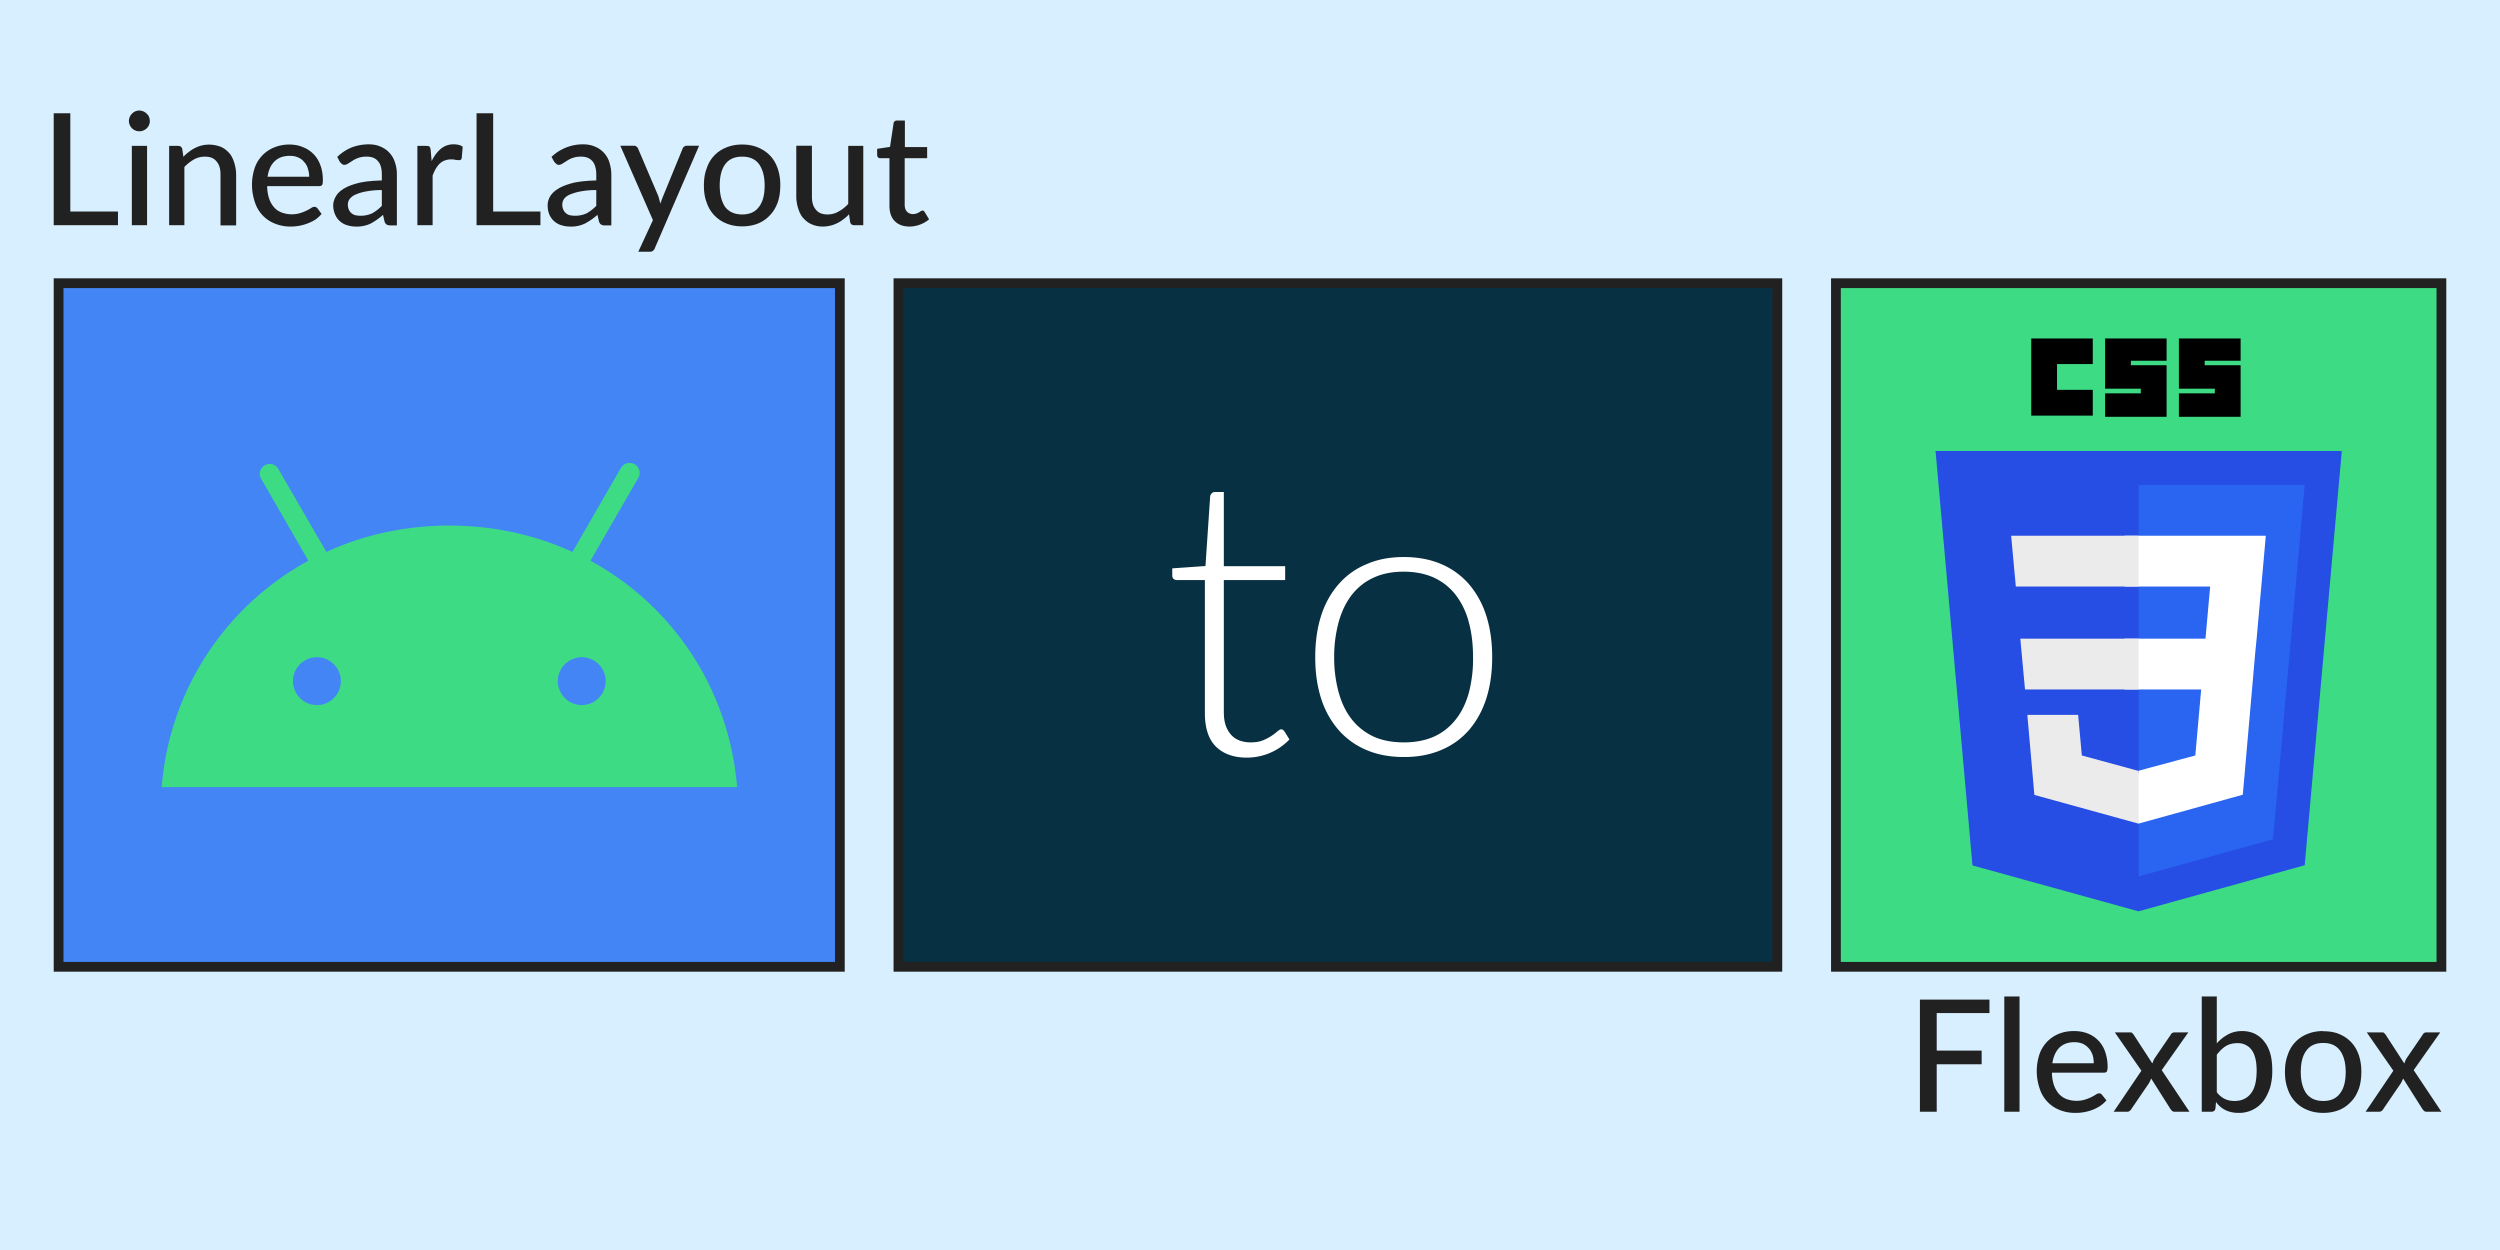
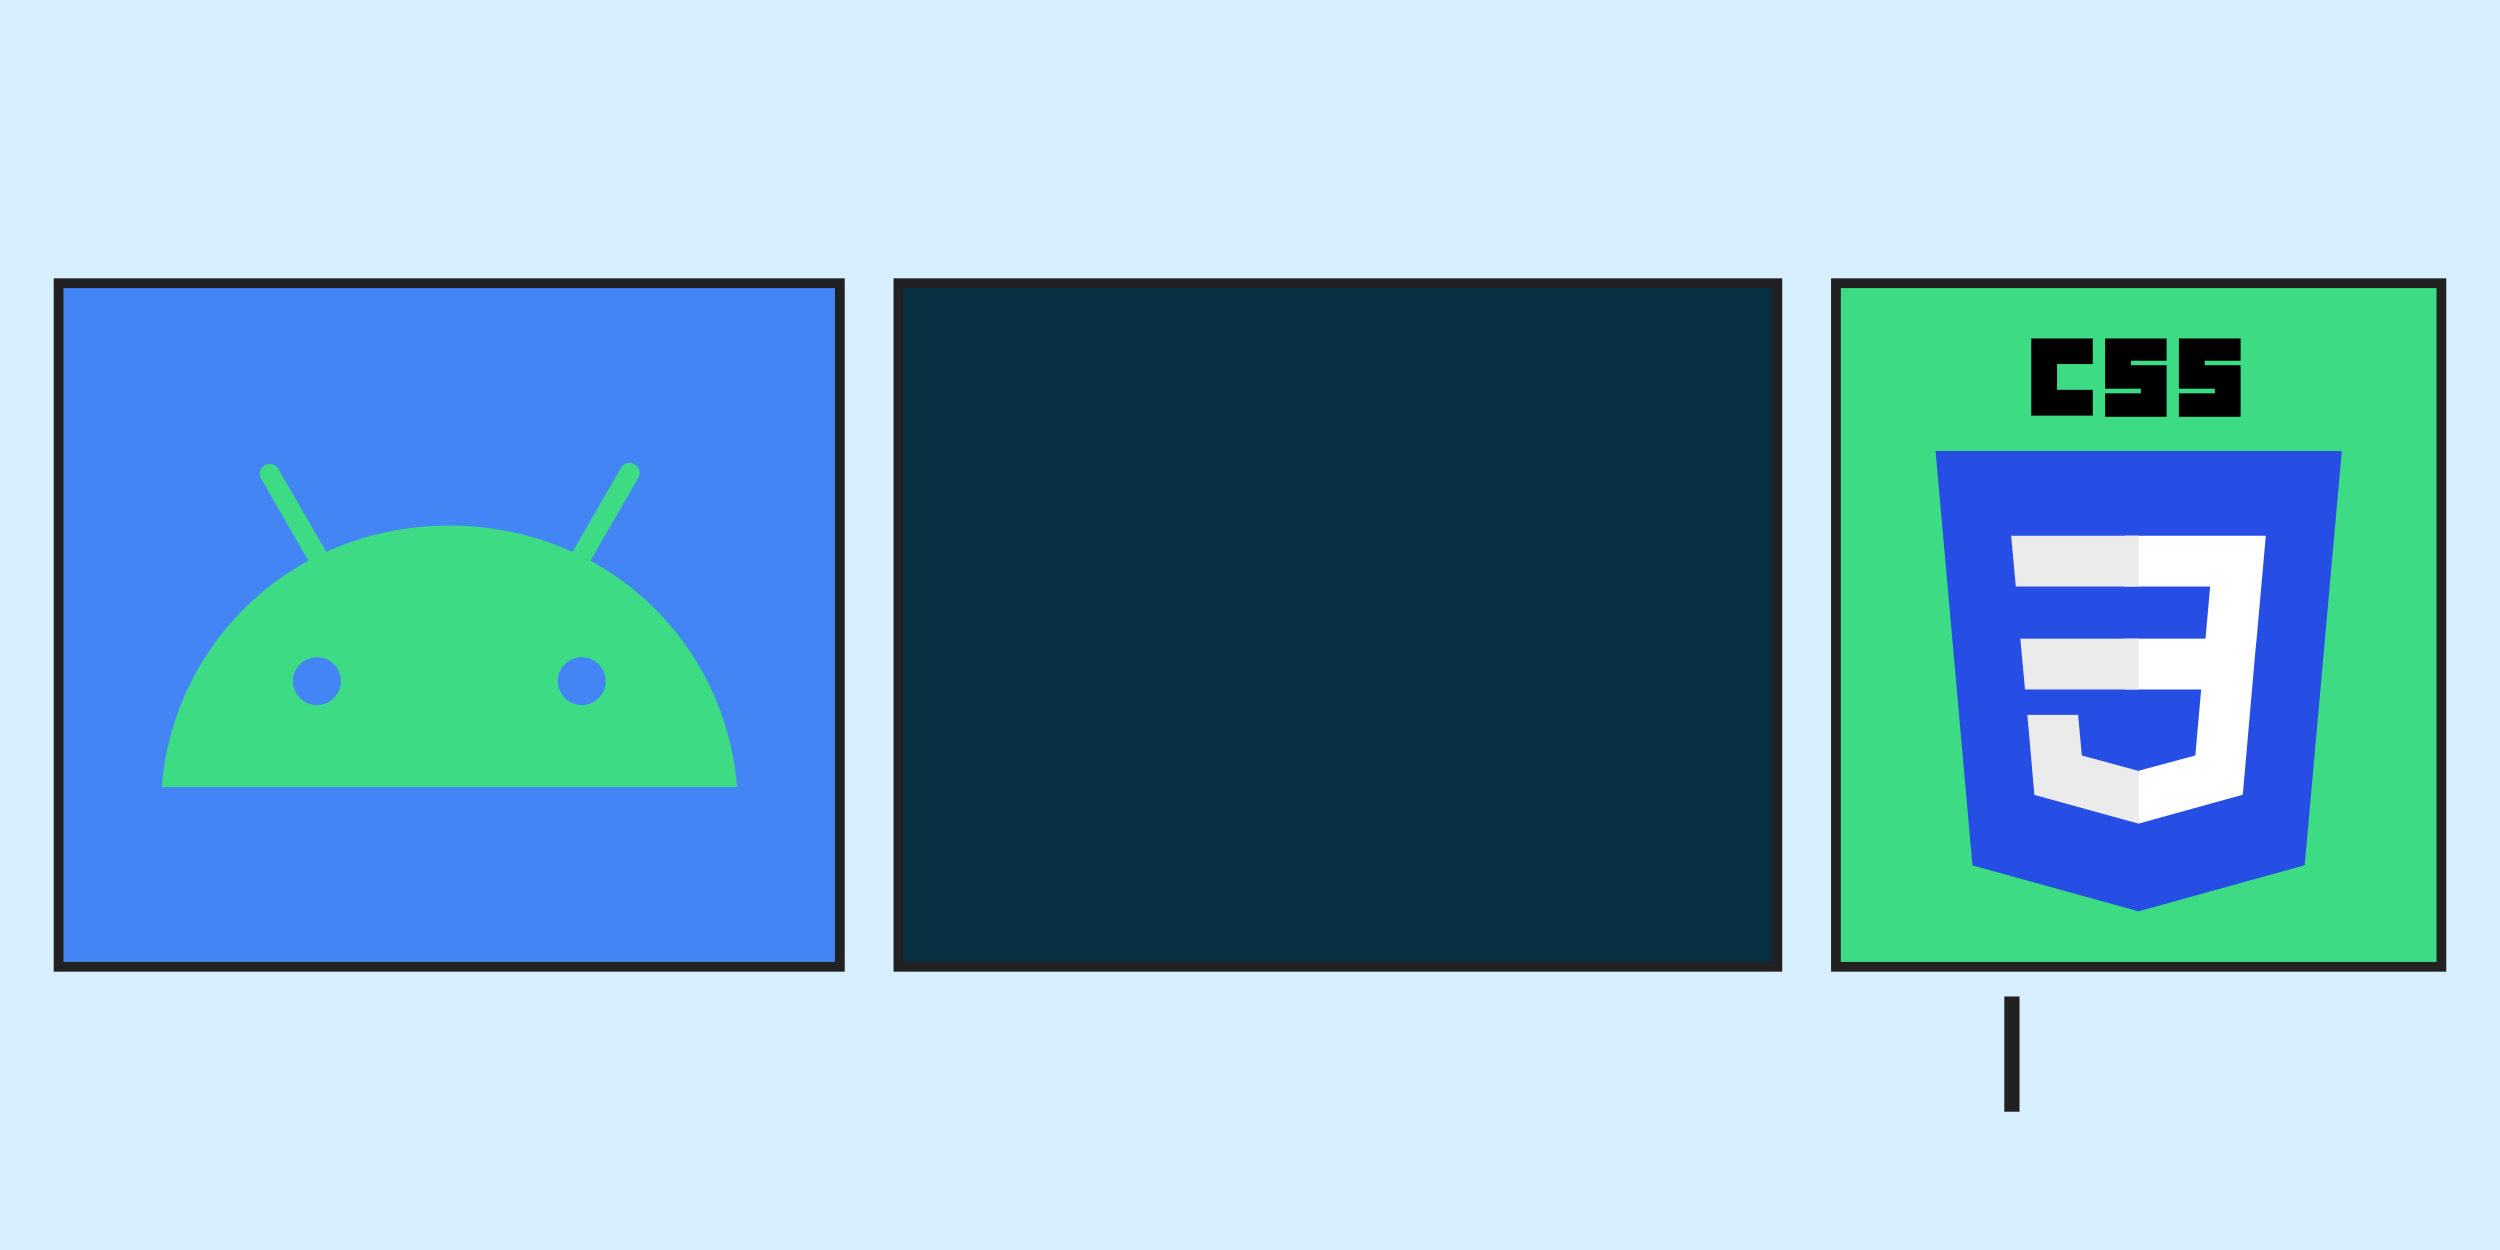
<svg xmlns="http://www.w3.org/2000/svg" viewBox="0 0 1280 640">
  <rect width="1280" height="640" fill="#d7effe" />
  <g stroke="#212121" stroke-width="5">
    <rect x="30" y="145" width="400" height="350" fill="#4385f5" />
    <rect x="460" y="145" width="450" height="350" fill="#073042" />
    <rect x="940" y="145" width="310" height="350" fill="#3ddc84" />
  </g>
  <g>
    <path d="M297.9 361c-6.8 0-12.3-5.5-12.3-12.3 0-6.7 5.5-12.2 12.3-12.2 6.7 0 12.2 5.5 12.2 12.2 0 6.8-5.5 12.3-12.2 12.3m-135.6 0c-6.8 0-12.3-5.5-12.3-12.3 0-6.7 5.5-12.2 12.3-12.2 6.7 0 12.2 5.5 12.2 12.2 0 6.8-5.5 12.3-12.2 12.3m140-73.9l24.5-42.4a5.1 5.1 0 10-8.9-5.1l-24.8 43c-19-8.7-40.3-13.5-63-13.5-22.8 0-44.1 4.8-63 13.5l-24.9-43a5.1 5.1 0 00-8.8 5l24.5 42.5A144.8 144.8 0 0082.8 403h294.6c-4.2-50.4-33-93-75.1-115.9" fill="#3ddc84" />
  </g>
  <g>
    <path d="M1199 231L1180 443l-85.1 23.6-85-23.5L991 230.9h208z" fill="#264de4" />
-     <path d="M1163.8 429.6l16.2-181.3h-85v200.4l68.8-19z" fill="#2965f1" />
    <path d="M1127 353l-3 33.8-29 7.8-2.2 14.4 2.1 12.7 53.4-14.8.4-4.4 6-68.5.7-7 4.7-52.7h-72.3v26h43.8l-2.4 26.7h-41.4v26h39.2z" fill="#fff" />
    <path d="M1034.4 327l2.4 26h58.2v-26h-60.6zM1095 274.3h-65.3l2.4 26h62.9v-26zM1095 421.7v-27h-.1l-29-7.9-1.9-20.8h-26l3.6 41 53.3 14.7h.1z" fill="#ebebeb" />
    <path d="M1040 173.3h31.5v13.1h-18.3v13.2h18.3v13.2H1040v-39.5zM1077.8 173.3h31.5v11.4H1091v2.3h18.3v26.4h-31.5v-12h18.3V199h-18.3v-25.8zM1115.6 173.3h31.6v11.4h-18.4v2.3h18.4v26.4h-31.6v-12h18.4V199h-18.4v-25.8z" />
  </g>
-   <path d="M60.4 108.2v7.1H27.5V58H36v50.3h24.4zM75.3 74.7v40.6h-7.8V74.7h7.8zM76.7 62a5 5 0 01-.4 2 5.4 5.4 0 01-8.7 1.7 5.5 5.5 0 01-1.6-3.7 5.3 5.3 0 011.6-3.8 5 5 0 013.7-1.6 5.3 5.3 0 013.8 1.6c.5.5 1 1 1.2 1.7.3.7.4 1.4.4 2.1zM93.9 80.3c.9-1 1.8-1.8 2.8-2.5a17.3 17.3 0 016.5-3.3 16.5 16.5 0 019.9.7c1.7.7 3 1.8 4.2 3.1 1.2 1.3 2 3 2.6 4.9.6 1.9 1 4 1 6.2v26h-8v-26c0-2.9-.6-5.1-2-6.7-1.3-1.7-3.3-2.5-6-2.5-2 0-4 .5-5.7 1.5-1.7 1-3.3 2.2-4.8 3.8v29.8h-7.8V74.7h4.7c1 0 1.7.5 2 1.5l.6 4.1zM158.3 90.5c0-1.6-.3-3-.7-4.3-.4-1.3-1-2.4-2-3.4-.8-1-1.8-1.7-3-2.2-1.3-.6-2.7-.8-4.3-.8-3.3 0-5.9 1-7.7 2.8-2 1.9-3.1 4.5-3.6 7.9h21.3zm6.4 19c-1 1.1-2 2.1-3.3 3a24.3 24.3 0 01-12.8 3.5 21 21 0 01-7.8-1.5 17.3 17.3 0 01-10.3-11 27.5 27.5 0 01-.2-17.2 17.4 17.4 0 019.8-10.7c2.4-1 5-1.6 8-1.6 2.5 0 4.8.4 6.9 1.3a15.2 15.2 0 019 9.2c.9 2.3 1.3 4.9 1.3 7.8 0 1.2-.1 2-.4 2.4-.3.4-.8.6-1.5.6h-26.6c0 2.4.4 4.6 1 6.4.6 1.8 1.5 3.3 2.6 4.5 1 1.2 2.3 2 3.8 2.6a15 15 0 009.5.3 21.9 21.9 0 005.6-2.6c.6-.4 1.2-.6 1.7-.6.6 0 1.1.3 1.5.7l2.2 3zM195.5 97.3c-3.1 0-5.8.3-8 .7-2.3.4-4 1-5.4 1.6a7.3 7.3 0 00-3 2.2c-.7.9-1 1.9-1 3 0 1 .2 1.8.5 2.5a4.9 4.9 0 003.4 2.9 14.1 14.1 0 008.6-1 22.5 22.5 0 004.9-3.8v-8.1zm-22.8-17c2.2-2.1 4.7-3.7 7.3-4.8 2.7-1 5.6-1.6 8.8-1.6 2.3 0 4.4.4 6.1 1.2a12.7 12.7 0 017.3 8c.7 2 1 4 1 6.3v26h-3.5c-.8 0-1.4-.2-1.8-.5-.4-.2-.7-.7-1-1.4l-.8-3.5a33.8 33.8 0 01-6.2 4.4 16.3 16.3 0 01-7.7 1.6 15 15 0 01-4.5-.7 9.6 9.6 0 01-6.1-5.4c-.6-1.4-1-3-1-4.8a9 9 0 011.4-4.6c.8-1.5 2.2-2.8 4.2-4 2-1.2 4.5-2.1 7.7-2.9 3.1-.7 7-1.1 11.6-1.2v-3c0-3-.6-5.4-2-6.9-1.2-1.5-3.1-2.3-5.7-2.3a12.5 12.5 0 00-7.3 2.1l-2.2 1.4c-.6.4-1.3.7-2 .7-.5 0-1-.2-1.3-.5l-1-1-1.3-2.5zM221 82.5c1.3-2.7 2.9-4.8 4.7-6.3a10 10 0 016.7-2.3c.9 0 1.7.1 2.5.3.8.2 1.5.5 2 1l-.5 5.8c-.2.7-.6 1-1.3 1l-1.7-.1c-.7-.2-1.5-.3-2.4-.3-1.2 0-2.3.2-3.3.6-1 .3-1.8.9-2.6 1.6-.7.7-1.4 1.6-2 2.6a26 26 0 00-1.6 3.5v25.4h-7.8V74.7h4.4c.9 0 1.5.1 1.8.4.3.3.5.9.6 1.7l.5 5.7zM276.7 108.2v7.1H244V58h8.5v50.3h24.3zM305.3 97.3c-3.2 0-5.9.3-8 .7-2.3.4-4 1-5.5 1.6a7.3 7.3 0 00-3 2.2c-.6.9-.9 1.9-.9 3 0 1 .2 1.8.5 2.5a4.9 4.9 0 003.4 2.9 14.1 14.1 0 008.6-1 22.5 22.5 0 004.9-3.8v-8.1zm-22.9-17a23.2 23.2 0 0116.1-6.4c2.4 0 4.4.4 6.2 1.2a12.7 12.7 0 017.3 8c.6 2 1 4 1 6.3v26h-3.5c-.8 0-1.4-.2-1.8-.5-.4-.2-.7-.7-1-1.4l-.8-3.5a33.8 33.8 0 01-6.3 4.4 16.3 16.3 0 01-7.7 1.6 15 15 0 01-4.5-.7 9.6 9.6 0 01-6.1-5.4c-.6-1.4-.9-3-.9-4.8a9 9 0 011.3-4.6c.9-1.5 2.3-2.8 4.3-4 2-1.2 4.5-2.1 7.6-2.9 3.2-.7 7-1.1 11.7-1.2v-3c0-3-.7-5.4-2-6.9s-3.2-2.3-5.7-2.3a12.5 12.5 0 00-7.3 2.1l-2.2 1.4c-.6.4-1.3.7-2 .7-.5 0-1-.2-1.3-.5l-1-1-1.4-2.5zM357.9 74.7L335.3 127c-.2.6-.5 1-1 1.4-.3.3-1 .5-1.7.5h-5.8l7.5-16.2-16.7-38.1h6.8c.6 0 1.2.1 1.5.5.4.3.7.6.8 1l10.4 24.4a76.5 76.5 0 011 3.8 45.6 45.6 0 011.4-3.8l10-24.4c.1-.4.4-.8.8-1 .4-.4.9-.5 1.4-.5h6.2zM380 74c3 0 5.7.5 8.1 1.5 2.4 1 4.5 2.4 6.2 4.2 1.7 1.8 3 4 3.9 6.6a26 26 0 011.3 8.7c0 3.2-.4 6-1.3 8.6-1 2.6-2.2 4.8-4 6.6a17 17 0 01-6 4.2c-2.5 1-5.2 1.5-8.2 1.5-3 0-5.7-.5-8.1-1.5a17.2 17.2 0 01-10.1-10.8c-1-2.5-1.4-5.4-1.4-8.6 0-3.2.4-6.1 1.4-8.7a17 17 0 0110.1-10.8c2.4-1 5.1-1.5 8.1-1.5zm0 35.8c3.9 0 6.7-1.3 8.6-3.9 2-2.6 2.9-6.2 2.9-10.9s-1-8.3-2.9-11c-1.9-2.5-4.7-3.8-8.6-3.8-3.9 0-6.8 1.3-8.7 3.9-1.9 2.6-2.8 6.2-2.8 10.9s1 8.3 2.8 11c2 2.5 4.8 3.8 8.7 3.8zM442 74.7v40.6h-4.7c-1 0-1.7-.5-2-1.5l-.6-4.1c-.9 1-1.8 1.8-2.8 2.5a17.1 17.1 0 01-10.5 3.8c-2.2 0-4.2-.4-5.9-1.2-1.7-.7-3-1.8-4.2-3.1-1.2-1.3-2-3-2.6-4.9-.6-1.9-1-4-1-6.2v-26h8v26c0 2.9.6 5.1 2 6.7 1.3 1.7 3.3 2.5 6 2.5 2 0 4-.5 5.6-1.5 1.8-.9 3.4-2.2 5-3.9V74.7h7.7zM465.7 116c-3.3 0-5.8-1-7.6-2.8-1.8-1.8-2.7-4.5-2.7-7.9V81h-4.7c-.5 0-.8-.1-1.1-.4-.3-.3-.5-.7-.5-1.3v-3.1l6.6-1 1.8-12c0-.5.3-.9.6-1.1.3-.3.7-.4 1.2-.4h4v13.6h11.4V81h-11.5v23.8c0 1.6.4 2.8 1.2 3.6a4 4 0 003 1.2c.7 0 1.4-.1 1.9-.3l1.3-.6 1-.7.7-.2.6.1.5.6 2.3 3.8a16 16 0 01-10 3.7zM991.6 518.7v19.2h23v7h-23v24.3H983v-57.4h35.6v6.9h-27z" fill="#212121" />
  <rect x="1026.2" y="510.2" width="7.8" height="59" fill="#212121" />
-   <path d="M1072 544.4c0-1.6-.2-3-.6-4.3-.5-1.3-1.1-2.5-2-3.4-.8-1-1.9-1.7-3-2.3-1.3-.5-2.7-.8-4.3-.8-3.3 0-5.9 1-7.8 2.9-1.8 1.9-3 4.5-3.5 7.9h21.2zm6.5 19c-1 1.1-2 2-3.3 2.9-1.3.8-2.6 1.5-4 2a24.3 24.3 0 01-8.9 1.5 21 21 0 01-7.8-1.5 17.3 17.3 0 01-10.2-11 27.5 27.5 0 01-.2-17.2 17.4 17.4 0 019.8-10.7c2.4-1 5-1.5 8-1.5 2.5 0 4.8.4 6.9 1.2a15.2 15.2 0 019 9.3c.8 2.3 1.3 4.9 1.3 7.8 0 1.2-.2 2-.4 2.4-.3.4-.8.6-1.5.6h-26.6c0 2.4.4 4.5 1 6.3.6 1.8 1.5 3.3 2.5 4.5 1.1 1.2 2.4 2.1 3.9 2.7a15 15 0 009.5.3 21.9 21.9 0 005.6-2.6c.6-.4 1.2-.6 1.7-.6.6 0 1 .2 1.4.7l2.3 2.9zM1121 569.2h-7.5a2 2 0 01-1.5-.5l-.8-1-9.8-15.5a59.2 59.2 0 01-1 2.2l-9 13.2c-.2.4-.5.8-.9 1.1-.3.3-.8.5-1.3.5h-7l14.2-21-13.6-19.6h7.5c.6 0 1 0 1.3.2l.8.9 9.6 14.8a17.5 17.5 0 011-2.4l8.4-12.3c.4-.8 1-1.2 1.9-1.2h7.1l-13.6 19.3 14.2 21.3zM1135 559.2a11 11 0 004.2 3.5c1.5.7 3.1 1 4.9 1 3.6 0 6.4-1.3 8.4-3.9 2-2.5 2.9-6.5 2.9-11.7 0-4.8-.9-8.3-2.6-10.6a8.7 8.7 0 00-7.4-3.4c-2.2 0-4.1.5-5.8 1.5-1.6 1-3.1 2.5-4.6 4.4v19.2zm0-25a21 21 0 015.8-4.6c2-1.1 4.5-1.7 7.2-1.7 2.4 0 4.6.5 6.5 1.4 1.9 1 3.5 2.2 4.8 4 1.4 1.7 2.4 3.8 3.1 6.2.7 2.5 1 5.3 1 8.3a31 31 0 01-1.1 9c-.9 2.7-2 5-3.5 7a15.6 15.6 0 01-12.8 6 16 16 0 01-3.6-.4 12.7 12.7 0 01-7.8-5.2l-.3 3.4c-.2 1-.9 1.6-2 1.6h-5v-59h7.7v24zM1189.5 528c3 0 5.7.4 8.1 1.4 2.4 1 4.5 2.4 6.2 4.2 1.7 1.8 3 4 3.9 6.6a26 26 0 011.3 8.6c0 3.2-.4 6.1-1.3 8.7-1 2.6-2.2 4.8-4 6.6a17 17 0 01-6 4.2c-2.5 1-5.2 1.5-8.2 1.5-3 0-5.7-.5-8.1-1.5a17.2 17.2 0 01-10.1-10.8c-1-2.6-1.4-5.5-1.4-8.7 0-3.2.4-6 1.4-8.6a17 17 0 0110.1-10.8c2.4-1 5.1-1.5 8.1-1.5zm0 35.7c3.9 0 6.7-1.3 8.6-3.9 2-2.6 2.9-6.2 2.9-11 0-4.6-1-8.3-2.9-10.9-1.9-2.6-4.7-3.9-8.6-3.9-3.9 0-6.8 1.3-8.7 4-1.9 2.5-2.8 6.2-2.8 10.9s1 8.3 2.8 10.9c2 2.6 4.8 3.9 8.7 3.9zM1250 569.2h-7.5a2 2 0 01-1.5-.5l-.8-1-9.8-15.5a59.2 59.2 0 01-1 2.2l-9 13.2c-.2.4-.5.8-.9 1.1-.3.3-.8.5-1.3.5h-7l14.2-21-13.6-19.6h7.5c.6 0 1 0 1.3.2l.8.9 9.6 14.8a17.5 17.5 0 011-2.4l8.4-12.3c.4-.8 1-1.2 1.9-1.2h7.1l-13.6 19.3 14.2 21.3z" fill="#212121" />
-   <path d="M638.4 387.9c-6.8 0-12-1.9-15.8-5.6-3.8-3.7-5.7-9.5-5.7-17.3v-68h-14.2c-.8 0-1.4-.2-1.8-.6-.5-.4-.7-1-.7-1.7V291l17-1.2 2.4-35.6c0-.6.4-1.1.8-1.6s1-.7 1.7-.7h4.5v38H658v7.1h-31.4v67.5c0 2.7.3 5 1 7s1.7 3.6 2.9 4.9c1.2 1.3 2.7 2.2 4.3 2.8 1.7.6 3.5.9 5.5.9 2.4 0 4.4-.3 6.2-1a25.7 25.7 0 007.6-4.7c.8-.6 1.4-1 1.9-1s1 .3 1.6 1l2.6 4.2a30.1 30.1 0 01-21.8 9.3zM718.8 285.2c7 0 13.5 1.2 19.1 3.6a39 39 0 0114.3 10.4c3.8 4.5 6.8 9.8 8.8 16.1 2 6.3 3 13.4 3 21.2 0 7.8-1 14.8-3 21.1-2 6.3-5 11.6-8.8 16.1a38.5 38.5 0 01-14.3 10.3c-5.6 2.4-12 3.6-19.1 3.6-7.2 0-13.6-1.2-19.2-3.6a39 39 0 01-14.3-10.3 45.5 45.5 0 01-8.9-16.1c-2-6.3-3-13.3-3-21.1 0-7.8 1-14.9 3-21.2 2-6.3 5-11.6 8.9-16.1 3.9-4.5 8.7-8 14.3-10.3 5.6-2.5 12-3.7 19.1-3.7zm0 94.9c5.9 0 11-1 15.5-3 4.4-2 8.1-5 11.1-8.8 3-3.8 5.2-8.4 6.7-13.8a68.5 68.5 0 002.1-18c0-6.6-.7-12.6-2.2-18a39 39 0 00-6.6-13.8c-3-3.9-6.7-6.8-11.1-8.9-4.4-2-9.6-3.1-15.6-3.1-5.9 0-11 1-15.5 3.1-4.4 2-8.1 5-11.1 8.8-3 3.9-5.2 8.5-6.7 13.9a67.2 67.2 0 00-2.3 18 67 67 0 002.3 18c1.5 5.4 3.7 10 6.7 13.8 3 3.8 6.7 6.7 11.1 8.8 4.4 2 9.6 3 15.6 3z" fill="#fff" />
</svg>